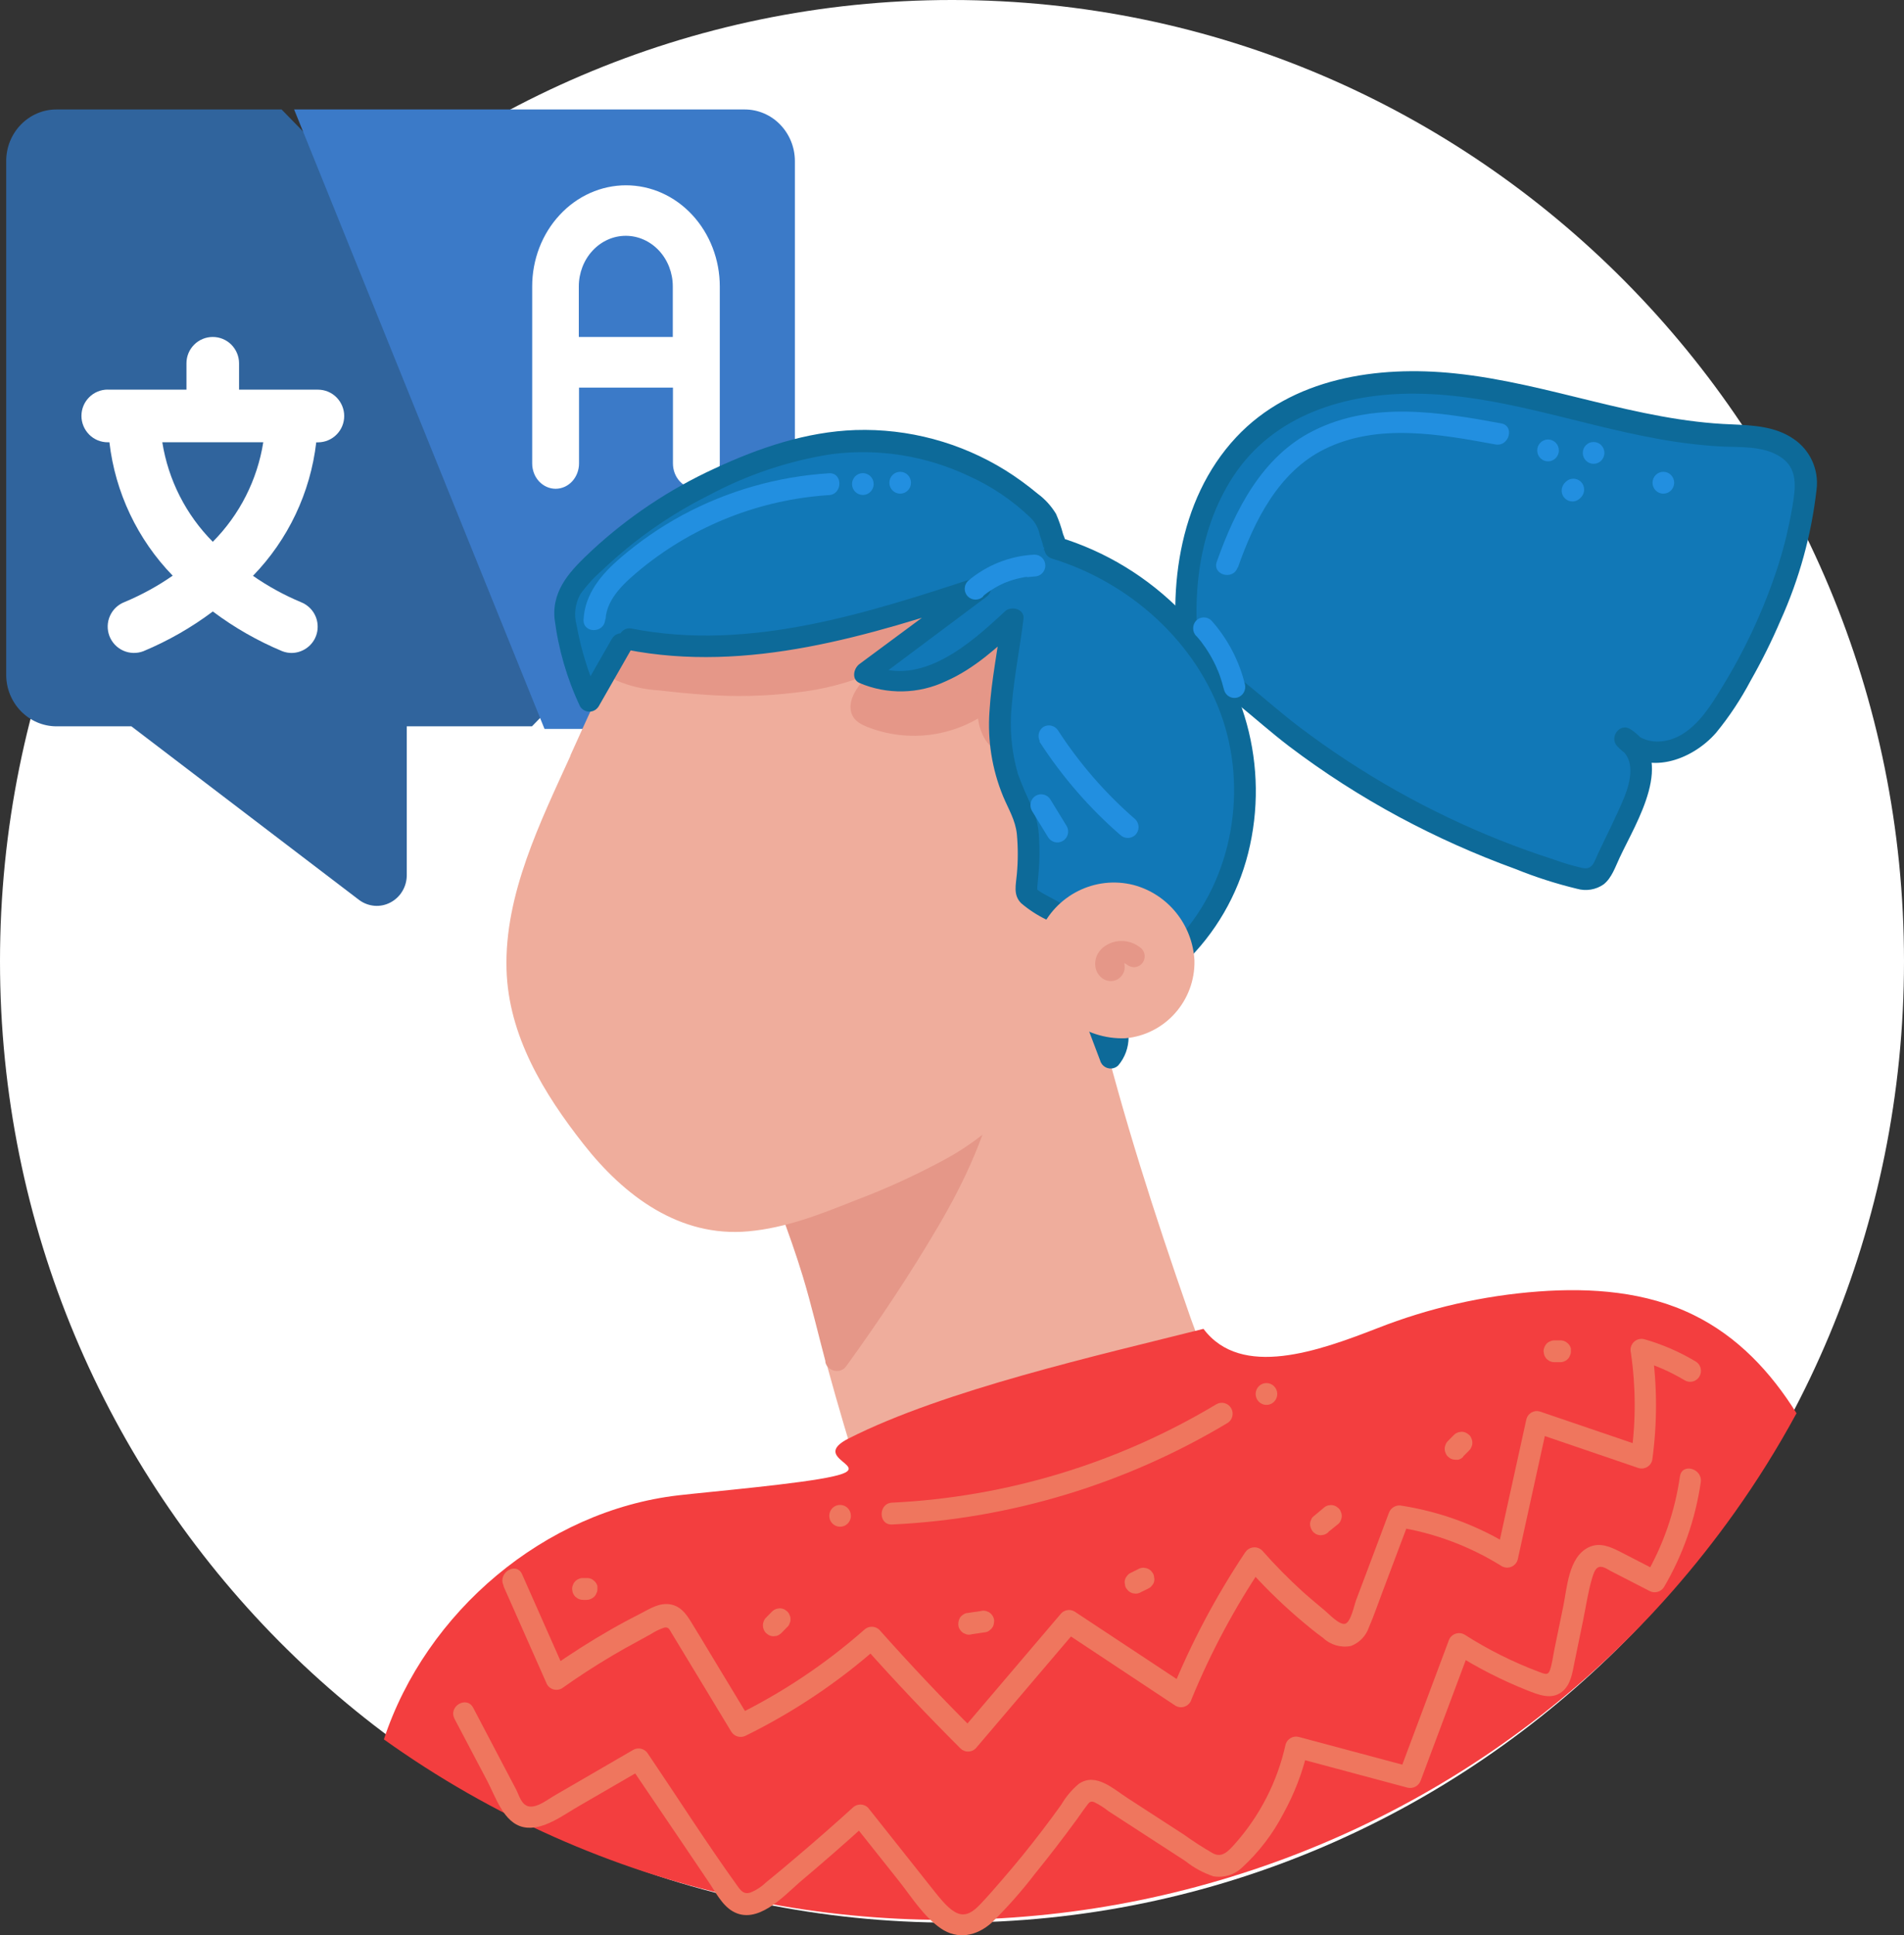
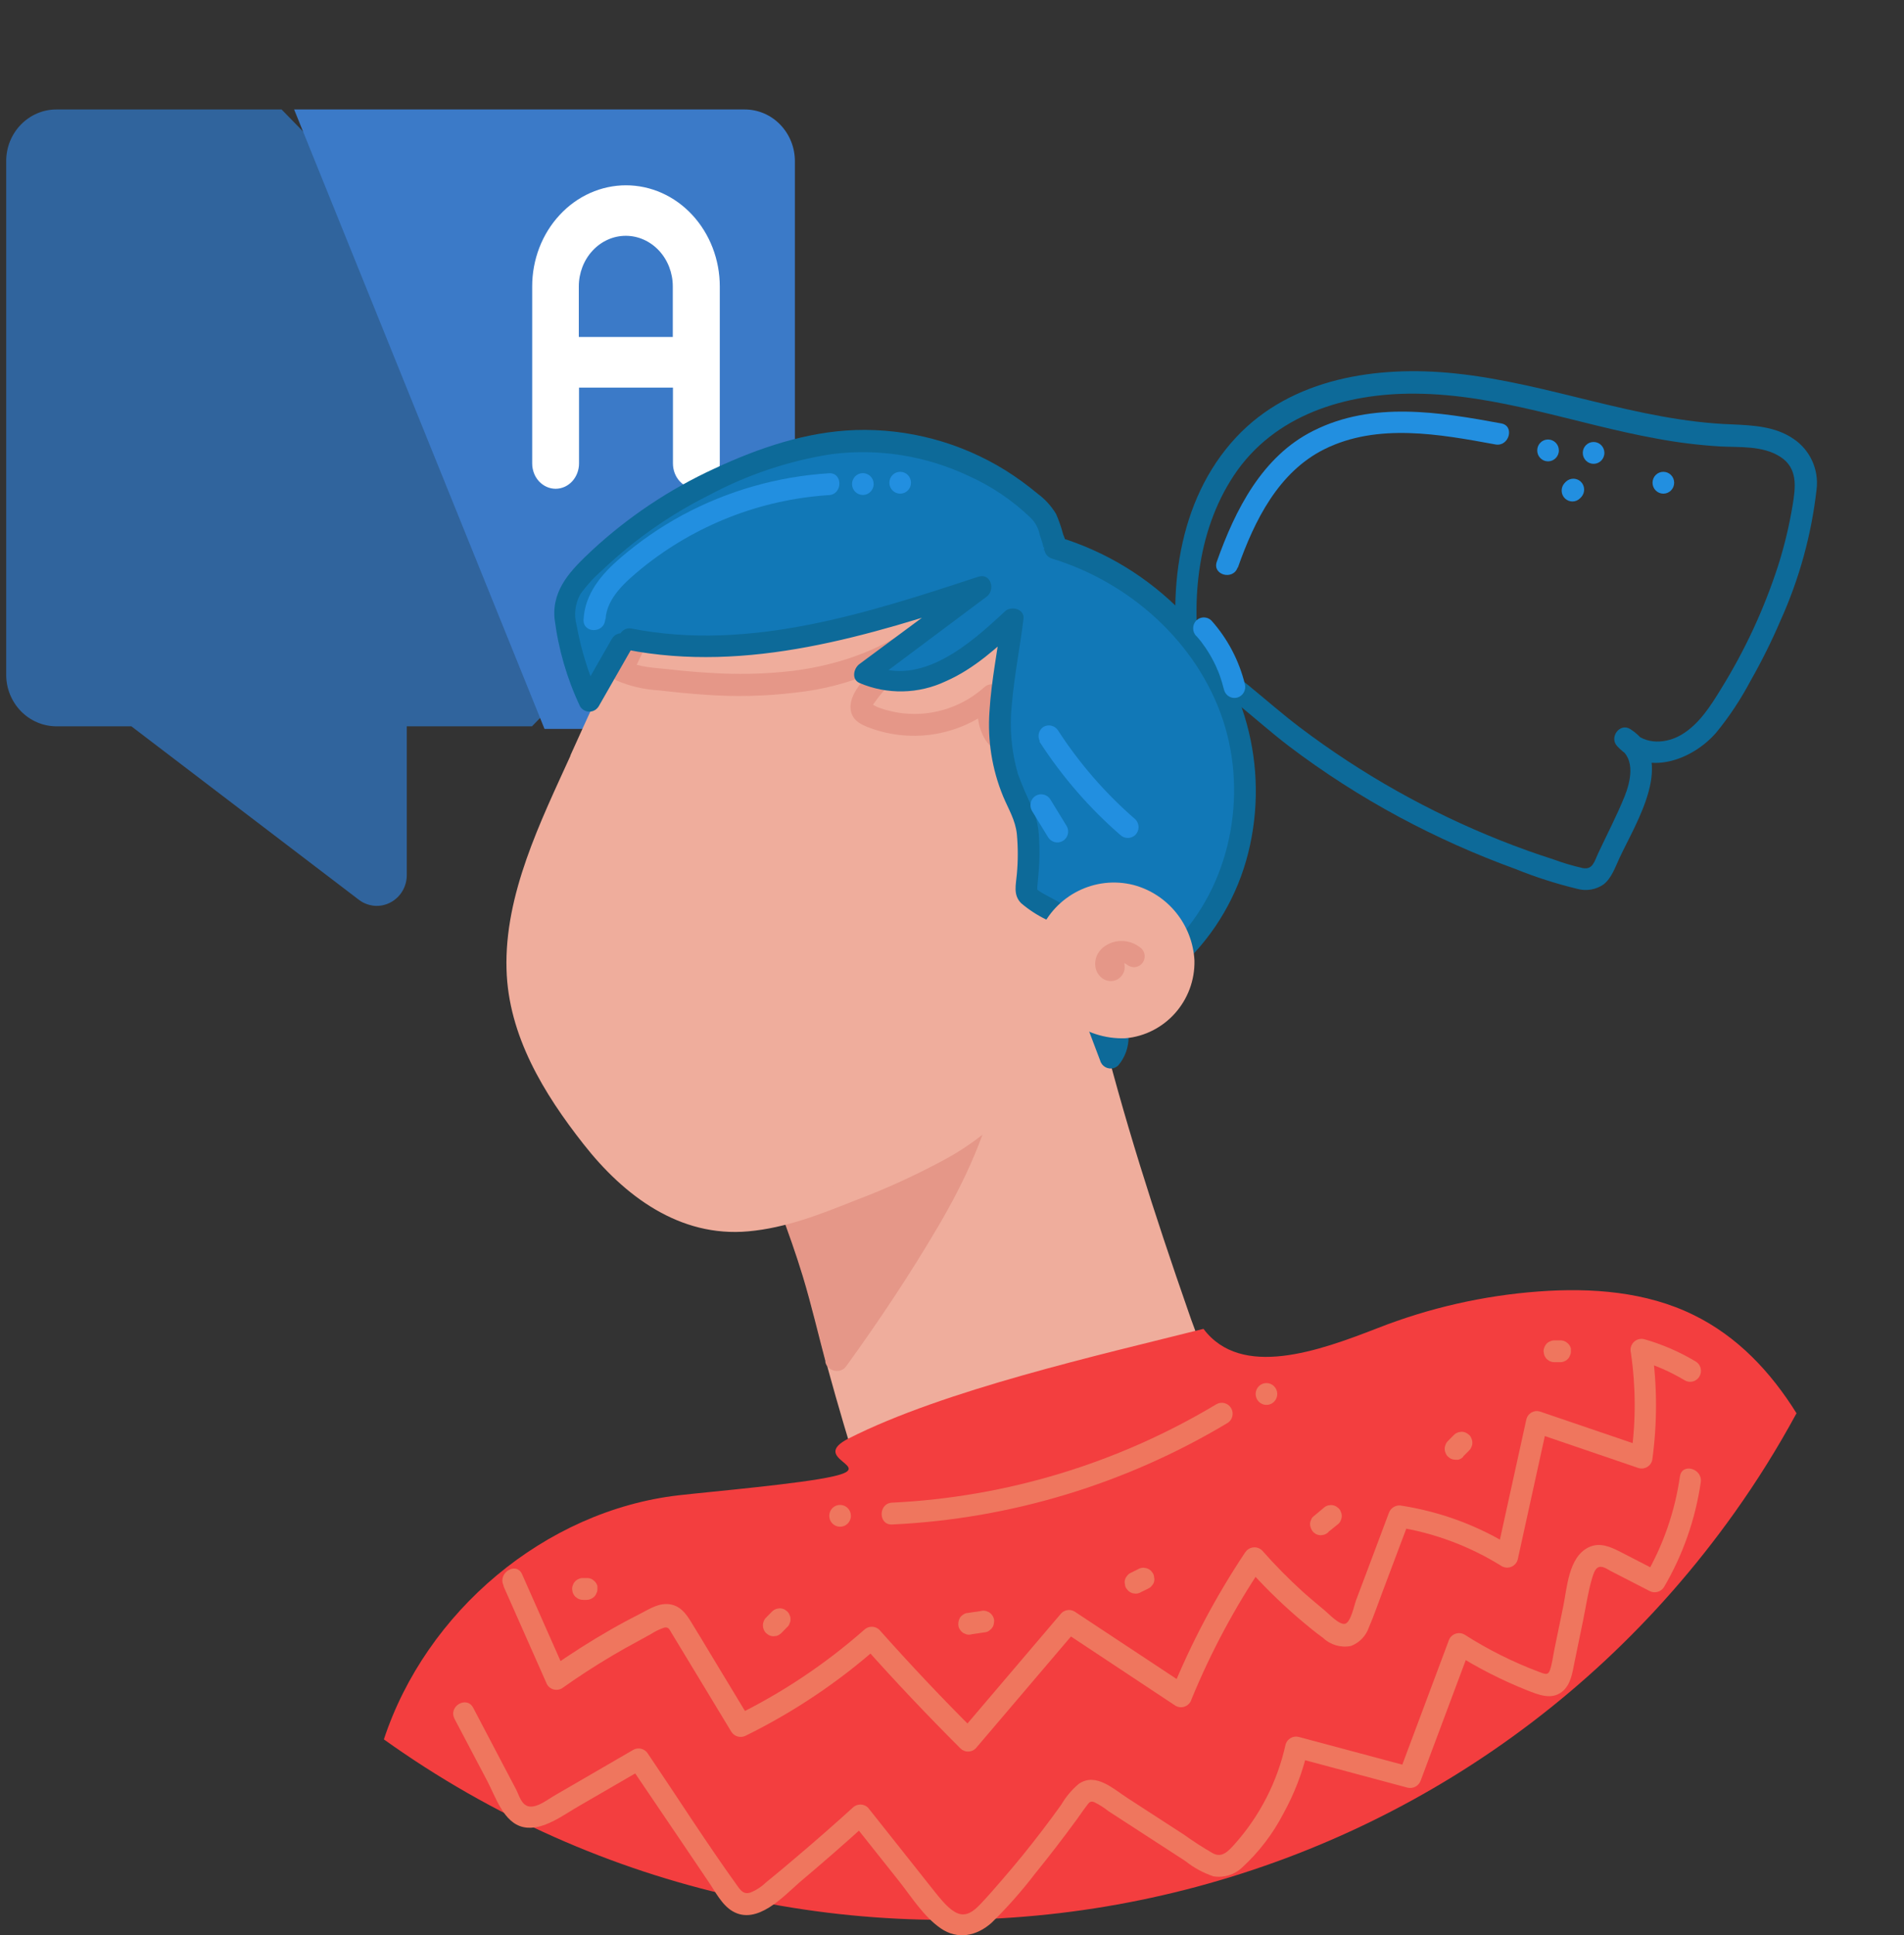
<svg xmlns="http://www.w3.org/2000/svg" width="124" height="126" viewBox="0 0 124 126" fill="none">
  <rect x="0" y="0" width="124" height="126" fill="#333333" stroke="none" />
  <g clip-path="url(#clip0_1767_360)">
-     <path d="M62 125.18C96.242 125.18 124 97.158 124 62.59C124 28.023 96.242 0 62 0C27.758 0 0 28.023 0 62.59C0 97.158 27.758 125.18 62 125.18Z" fill="white" />
    <path d="M0.404 10.472V43.94C0.404 44.826 0.751 45.674 1.361 46.304C1.971 46.93 2.802 47.285 3.666 47.29H8.557L23.394 58.6C23.689 58.818 24.037 58.946 24.398 58.975C24.76 59.003 25.121 58.923 25.44 58.752C25.759 58.581 26.032 58.321 26.215 58.003C26.402 57.686 26.496 57.321 26.492 56.947V47.29H34.645L36.273 45.617L21.601 10.472L18.339 7.127H3.666C2.802 7.127 1.976 7.482 1.361 8.112C0.751 8.738 0.404 9.591 0.404 10.477V10.472Z" fill="#30649D" />
    <path d="M19.155 7.127L35.461 47.456H50.139L51.768 37.993V10.486C51.768 9.595 51.42 8.742 50.81 8.112C50.2 7.482 49.369 7.127 48.505 7.127H19.155Z" fill="#3B7AC8" />
    <path d="M40.761 12.064C42.385 12.064 43.938 12.756 45.084 13.993C46.229 15.229 46.877 16.902 46.877 18.651V30.174C46.877 30.61 46.717 31.027 46.431 31.34C46.145 31.648 45.755 31.823 45.351 31.823C44.948 31.823 44.558 31.648 44.272 31.34C43.985 31.032 43.826 30.61 43.826 30.174V25.237H37.71V30.174C37.71 30.61 37.55 31.027 37.264 31.34C36.977 31.648 36.588 31.823 36.184 31.823C35.781 31.823 35.391 31.648 35.105 31.34C34.818 31.032 34.659 30.61 34.659 30.174V18.651C34.659 16.902 35.302 15.229 36.452 13.993C37.597 12.756 39.155 12.064 40.775 12.064H40.761ZM43.816 21.939V18.646C43.816 17.774 43.492 16.935 42.92 16.319C42.347 15.703 41.568 15.353 40.756 15.353C39.944 15.353 39.169 15.698 38.592 16.319C38.02 16.935 37.696 17.774 37.696 18.646V21.939H43.812H43.816Z" fill="white" />
-     <path d="M7.008 25.37H12.143V23.654C12.143 23.2 12.321 22.764 12.645 22.441C12.964 22.119 13.401 21.939 13.856 21.939C14.311 21.939 14.748 22.119 15.067 22.441C15.386 22.764 15.569 23.2 15.569 23.654V25.37H20.704C21.16 25.37 21.596 25.55 21.915 25.872C22.234 26.194 22.417 26.63 22.417 27.085C22.417 27.54 22.239 27.976 21.915 28.298C21.596 28.62 21.16 28.8 20.704 28.8H20.596C20.216 32.075 18.766 35.131 16.475 37.491C17.456 38.173 18.503 38.746 19.601 39.206C19.972 39.353 20.282 39.623 20.474 39.969C20.667 40.315 20.732 40.722 20.662 41.111C20.592 41.504 20.385 41.855 20.08 42.111C19.775 42.367 19.39 42.509 18.996 42.513C18.789 42.513 18.583 42.475 18.386 42.4C16.776 41.727 15.255 40.86 13.861 39.812C12.467 40.86 10.946 41.727 9.336 42.4C8.913 42.561 8.439 42.547 8.026 42.362C7.613 42.177 7.289 41.831 7.125 41.409C6.966 40.983 6.975 40.514 7.163 40.097C7.35 39.68 7.693 39.358 8.116 39.196C9.214 38.737 10.265 38.163 11.246 37.481C8.956 35.121 7.505 32.065 7.125 28.796H7.017C6.562 28.796 6.125 28.616 5.806 28.293C5.487 27.971 5.304 27.535 5.304 27.08C5.304 26.625 5.482 26.189 5.806 25.867C6.125 25.545 6.562 25.365 7.017 25.365L7.008 25.37ZM13.856 35.278C15.607 33.515 16.757 31.25 17.146 28.796H10.57C10.96 31.25 12.11 33.515 13.861 35.278H13.856Z" fill="white" />
-     <path d="M77.607 43.944C76.551 38.258 77.607 31.748 81.986 28.052C85.999 24.668 91.787 24.446 96.94 25.351C102.094 26.256 107.102 28.127 112.327 28.345C113.35 28.326 114.368 28.435 115.363 28.672C116.373 28.928 117.185 29.677 117.532 30.667C117.64 31.198 117.64 31.748 117.532 32.278C116.908 36.95 115.026 41.386 112.552 45.39C111.806 46.598 110.956 47.816 109.736 48.503C108.515 49.19 106.769 49.171 105.835 48.095C106.577 48.617 106.98 49.507 106.877 50.412C106.76 51.308 106.478 52.175 106.046 52.966L104.483 56.283C104.375 56.582 104.188 56.842 103.944 57.046C103.498 57.245 102.981 57.245 102.535 57.046C95.237 54.928 88.435 51.346 82.54 46.513C80.883 45.153 79.278 43.669 77.377 42.722" fill="#1178B7" />
    <path d="M78.287 43.779C77.504 39.486 77.893 34.671 80.353 30.961C82.977 27 87.642 25.597 92.157 25.63C97.537 25.663 102.634 27.606 107.877 28.554C109.238 28.81 110.613 28.98 111.998 29.066C113.303 29.137 114.791 28.999 115.946 29.743C117.1 30.487 116.945 31.71 116.739 32.937C116.523 34.235 116.218 35.51 115.823 36.766C114.908 39.613 113.646 42.338 112.068 44.878C111.393 45.977 110.66 47.138 109.534 47.82C108.548 48.417 107.187 48.517 106.328 47.617L105.474 48.735C106.535 49.417 106.187 50.9 105.798 51.867C105.286 53.123 104.652 54.34 104.075 55.572C103.836 56.08 103.732 56.643 103.08 56.52C102.432 56.373 101.789 56.184 101.165 55.952C100.005 55.582 98.86 55.17 97.729 54.72C93.063 52.867 88.661 50.389 84.647 47.351C82.352 45.617 80.287 43.499 77.724 42.139C76.917 41.722 76.203 42.949 77.011 43.366C79.573 44.703 81.643 46.821 83.939 48.578C86.21 50.299 88.609 51.839 91.115 53.189C93.552 54.497 96.082 55.629 98.677 56.572C99.987 57.103 101.329 57.534 102.7 57.866C103.296 58.036 103.934 57.932 104.441 57.577C104.971 57.155 105.201 56.435 105.483 55.838C106.558 53.535 109.21 49.427 106.182 47.474C105.492 47.029 104.774 48.015 105.328 48.588C107.206 50.607 110.2 49.507 111.763 47.707C112.627 46.655 113.378 45.513 114.016 44.309C114.735 43.044 115.387 41.736 115.96 40.395C117.18 37.694 117.973 34.818 118.306 31.866C118.466 30.572 117.884 29.298 116.809 28.578C115.626 27.758 114.162 27.692 112.777 27.63C106.619 27.412 100.855 24.943 94.763 24.313C89.736 23.787 84.136 24.588 80.507 28.469C76.659 32.586 75.959 38.756 76.936 44.105C77.1 45.001 78.456 44.622 78.297 43.726L78.287 43.779Z" fill="#0D6A99" />
    <path d="M69.181 59.989C71.059 66.442 71.167 69.996 77.485 87.789C77.555 87.988 76.156 88.206 76.034 88.419C75.809 88.689 75.509 88.888 75.175 88.988C67.567 92.144 64.267 92.85 56.658 96.006C52.27 81.691 54.701 86.68 49.557 73.612" fill="#EFAD9C" />
    <path d="M68.482 60.178C69.656 64.168 70.505 68.234 71.65 72.252C72.669 75.82 73.814 79.359 75.006 82.861C75.415 84.065 75.832 85.264 76.25 86.458L76.555 87.32C76.598 87.472 76.649 87.614 76.71 87.756L77.043 87.282L76.987 87.315C76.677 87.358 76.377 87.453 76.095 87.59C75.804 87.732 75.537 87.922 75.302 88.145C74.706 88.481 74.077 88.751 73.425 88.945C72.326 89.386 71.233 89.817 70.139 90.234C65.586 91.94 60.981 93.471 56.485 95.328L57.353 95.826C56.325 92.466 55.349 89.097 54.48 85.69C53.974 83.709 53.396 81.762 52.702 79.838C51.922 77.687 51.087 75.573 50.247 73.432C49.918 72.593 48.557 72.958 48.89 73.811C50.092 76.862 51.34 79.919 52.303 83.055C52.917 85.069 53.377 87.126 53.931 89.159C54.579 91.528 55.279 93.864 55.997 96.205C56.109 96.57 56.494 96.783 56.86 96.678C60.972 94.977 65.196 93.532 69.421 91.997C70.472 91.613 71.519 91.22 72.561 90.808C73.152 90.575 73.739 90.334 74.321 90.102C74.941 89.898 75.541 89.632 76.114 89.315C76.236 89.239 76.349 89.149 76.447 89.045C76.504 88.983 76.668 88.855 76.475 88.964C76.565 88.922 76.654 88.893 76.748 88.87C77.109 88.789 77.457 88.666 77.785 88.5C78.161 88.263 78.297 87.78 78.095 87.382C77.898 86.728 77.626 86.093 77.414 85.448C75.199 79.099 73.138 72.697 71.524 66.163C70.993 64.035 70.486 61.898 69.871 59.799C69.613 58.923 68.252 59.297 68.51 60.178H68.482Z" fill="#EFAD9C" />
    <path d="M54.499 88.595C55.476 87.254 56.377 85.87 57.316 84.487C60.277 80.023 63.31 75.403 64.314 70.129L51.303 72.944C50.848 73.455 50.378 73.948 49.895 74.427C53.462 83.581 53.04 83.198 54.499 88.595Z" fill="#E59788" />
    <path d="M55.109 88.955C57.226 86.026 59.259 82.984 61.089 79.867C62.84 76.895 64.319 73.707 64.985 70.319C65.084 69.935 64.854 69.541 64.469 69.442C64.356 69.413 64.234 69.413 64.122 69.442L52.054 72.053C51.768 72.114 51.467 72.157 51.185 72.238C51.068 72.266 50.956 72.313 50.852 72.385C50.322 72.863 49.824 73.38 49.36 73.924C49.177 74.105 49.111 74.37 49.177 74.616C50.275 77.417 51.406 80.222 52.284 83.103C52.856 84.998 53.293 86.894 53.8 88.789C53.936 89.159 54.344 89.348 54.711 89.211C55.034 89.088 55.222 88.751 55.161 88.41C54.65 86.514 54.222 84.619 53.645 82.724C52.767 79.843 51.631 77.038 50.538 74.237L50.355 74.929C50.575 74.716 50.796 74.498 51.007 74.275C51.129 74.147 51.523 73.844 51.57 73.678C51.617 73.512 51.519 73.607 51.486 73.626C51.514 73.626 51.542 73.626 51.57 73.626C51.805 73.569 52.04 73.526 52.275 73.474L55.25 72.83L62.671 71.224L64.478 70.83L63.61 69.958C62.953 73.323 61.488 76.417 59.752 79.345C57.94 82.397 55.95 85.382 53.875 88.254C53.359 88.974 54.579 89.685 55.109 88.955Z" fill="#E59788" />
    <path d="M37.827 49.536C39.507 45.835 41.188 42.134 42.967 38.481L43.089 38.22C44.426 35.917 43.957 34.259 45.487 33.889C47.017 33.52 48.609 33.922 50.134 34.316C54.358 35.41 58.583 36.505 62.723 37.936C67.417 39.561 72.519 42.258 73.664 47.129C74.415 50.308 73.246 53.592 72.101 56.643L68.722 65.613C68.196 67.182 67.501 68.689 66.651 70.105C64.117 73.996 59.554 75.915 55.264 77.621C52.448 78.743 49.435 79.89 46.431 79.426C42.807 78.867 40.094 76.109 37.982 73.266C35.166 69.418 33.105 65.599 33.884 60.657C34.518 56.771 36.208 53.104 37.827 49.536Z" fill="#EFAD9C" />
    <path d="M38.442 49.896C39.456 47.659 40.47 45.428 41.507 43.2C42.023 42.092 42.549 40.978 43.079 39.883C43.488 39.035 43.953 38.201 44.309 37.325C44.591 36.619 44.718 35.842 45.032 35.154C45.346 34.467 46.224 34.453 46.91 34.467C48.12 34.553 49.322 34.785 50.481 35.15C51.65 35.453 52.828 35.756 53.978 36.069C58.118 37.173 62.427 38.249 66.267 40.187C69.336 41.727 72.369 44.063 73.044 47.645C73.514 49.953 72.866 52.331 72.106 54.502C71.326 56.785 70.43 59.027 69.581 61.278C68.731 63.528 67.975 65.879 66.947 68.063C66.088 69.892 64.816 71.489 63.234 72.73C61.714 73.872 60.062 74.825 58.32 75.573C56.443 76.441 54.457 77.237 52.481 77.909C50.364 78.63 48.083 79.141 45.863 78.606C43.999 78.094 42.305 77.09 40.953 75.692C39.554 74.28 38.315 72.721 37.255 71.034C36.166 69.442 35.339 67.684 34.814 65.822C33.673 61.495 35.283 57.037 36.977 53.085C37.447 52.014 37.916 50.948 38.386 49.886C38.757 49.057 37.545 48.337 37.17 49.166C35.203 53.492 32.847 58.231 32.988 63.111C33.105 67.428 35.419 71.205 37.996 74.484C40.643 77.862 44.258 80.577 48.735 80.17C51.176 79.952 53.471 79.047 55.734 78.142C57.696 77.403 59.606 76.531 61.451 75.535C63.234 74.583 64.84 73.318 66.187 71.797C67.712 70.001 68.567 67.85 69.388 65.665L72.232 58.117C73.115 55.776 74.082 53.421 74.429 50.919C74.772 48.763 74.415 46.555 73.415 44.622C72.491 43.006 71.219 41.623 69.693 40.575C66.196 38.045 61.878 36.808 57.794 35.624C55.297 34.903 52.786 34.249 50.284 33.6C49.064 33.226 47.801 33.027 46.529 33.008C45.666 33.036 44.699 33.169 44.098 33.866C43.629 34.439 43.446 35.235 43.23 35.941C42.92 36.822 42.54 37.685 42.103 38.509C40.962 40.855 39.869 43.219 38.785 45.589C38.24 46.773 37.7 47.958 37.165 49.147C36.846 50 38.057 50.725 38.442 49.896Z" fill="#EFAD9C" />
-     <path d="M54.063 35.344C53.03 35.486 52.007 35.671 50.984 35.861C48.487 36.334 45.985 36.808 43.511 37.396C43.385 37.68 43.244 37.955 43.089 38.22L42.967 38.481C42.122 40.215 41.3 41.959 40.488 43.693C41.042 43.959 41.634 44.12 42.244 44.167C45.464 44.584 48.735 44.821 51.946 44.38C55.156 43.94 58.343 42.769 60.798 40.627L57.175 44.323C56.696 44.74 56.33 45.276 56.123 45.878C56.072 46.025 56.086 46.19 56.156 46.328C56.231 46.427 56.335 46.508 56.452 46.55C59.184 47.778 62.375 47.276 64.605 45.262C64.248 46.062 64.286 46.982 64.699 47.749C64.793 47.958 64.962 48.128 65.168 48.223C65.638 48.365 66.032 47.868 66.252 47.432C67.088 45.778 67.647 43.996 67.9 42.158C67.999 41.528 67.999 40.893 67.9 40.263C66.243 39.315 64.502 38.533 62.695 37.931C59.874 36.946 56.973 36.121 54.063 35.344Z" fill="#E59788" />
    <path d="M53.875 34.657C50.716 35.098 47.562 35.752 44.45 36.448C44.07 36.505 43.69 36.595 43.324 36.709C42.99 36.841 42.901 37.05 42.751 37.358C42.502 37.832 42.249 38.348 42.005 38.85C41.286 40.343 40.578 41.845 39.883 43.352C39.709 43.688 39.817 44.101 40.136 44.3C41.019 44.679 41.962 44.897 42.92 44.949C43.896 45.063 44.872 45.162 45.853 45.228C47.848 45.38 49.852 45.333 51.838 45.091C55.307 44.717 58.592 43.338 61.296 41.115L60.301 40.111C58.968 41.476 57.541 42.788 56.283 44.229C55.814 44.755 55.279 45.513 55.41 46.266C55.541 47.02 56.283 47.266 56.912 47.484C59.752 48.427 62.878 47.768 65.103 45.75L63.924 45.058C63.587 45.897 63.587 46.835 63.924 47.673C64.23 48.451 64.863 49.147 65.769 48.872C66.675 48.597 67.027 47.565 67.356 46.806C67.745 45.901 68.06 44.968 68.294 44.011C68.562 43.02 68.703 42.002 68.717 40.978C68.717 40.552 68.717 39.983 68.369 39.684C67.942 39.377 67.478 39.121 66.989 38.917C65.154 38.031 63.258 37.287 61.315 36.685C58.968 35.932 56.621 35.264 54.274 34.633C53.898 34.529 53.509 34.752 53.406 35.131C53.302 35.51 53.523 35.903 53.903 36.007C56.302 36.647 58.696 37.32 61.061 38.092C63.333 38.779 65.525 39.708 67.604 40.855L67.281 40.433C67.534 42.068 66.947 43.949 66.389 45.47C66.238 45.878 66.07 46.28 65.882 46.674C65.83 46.778 65.516 47.517 65.412 47.517C65.239 47.517 65.098 46.726 65.088 46.569C65.06 46.176 65.135 45.778 65.3 45.418C65.591 44.707 64.591 44.3 64.122 44.726C62.216 46.441 59.526 46.949 57.137 46.034C57.062 46.005 56.818 45.854 56.766 45.873C56.715 45.892 56.687 45.84 56.766 45.939C56.846 46.039 56.86 46.062 56.874 45.854C57.24 45.328 57.654 44.83 58.104 44.376L61.315 41.096C61.962 40.438 61.005 39.509 60.32 40.092C57.893 42.177 54.762 43.286 51.631 43.679C49.834 43.888 48.017 43.93 46.21 43.807C45.304 43.755 44.403 43.674 43.502 43.57C42.633 43.475 41.657 43.452 40.864 43.053L41.117 44.025C42.098 41.911 43.169 39.831 44.136 37.709L43.718 38.035C47.196 37.221 50.73 36.481 54.265 35.989C55.142 35.903 54.762 34.534 53.875 34.657Z" fill="#E59788" />
    <path d="M40.972 41.613C48.642 43.158 56.461 40.665 63.91 38.239L56.325 43.859C57.968 44.646 59.953 44.376 61.596 43.58C63.239 42.783 64.6 41.518 65.933 40.263C65.328 45.233 64.164 48.351 66.539 52.753C67.177 53.928 66.975 56.582 66.802 57.909C66.713 58.624 69.097 59.264 69.181 59.979C70.12 60.628 70.561 60.927 70.951 59.847C71.42 60.742 71.946 61.837 71.467 62.742C71.289 63.078 70.998 63.344 70.843 63.69C70.594 64.277 70.843 64.95 71.045 65.552L72.293 68.869C72.861 68.347 72.716 67.447 72.824 66.67C73.082 64.869 74.823 63.751 76.199 62.571C80.498 58.88 82.099 52.455 80.423 47.01C78.747 41.566 74.105 37.268 68.689 35.638C68.524 34.984 68.313 34.344 68.06 33.719C67.604 33.122 67.055 32.6 66.436 32.179C65.168 31.189 63.765 30.392 62.268 29.81C58.954 28.521 55.321 28.322 51.885 29.241C46.788 30.596 41.394 33.6 37.804 37.519C36.809 38.396 36.452 39.798 36.898 41.054C37.208 42.618 37.691 44.143 38.334 45.598L40.441 41.921" fill="#1178B7" />
    <path d="M40.789 42.295C48.726 43.854 56.616 41.386 64.103 38.922L63.558 37.618L55.968 43.238C55.593 43.518 55.438 44.224 55.968 44.465C57.776 45.238 59.827 45.195 61.601 44.352C63.455 43.541 64.971 42.139 66.436 40.77L65.234 40.267C64.985 42.281 64.563 44.281 64.441 46.309C64.305 48.195 64.605 50.085 65.323 51.834C65.671 52.672 66.126 53.379 66.224 54.303C66.304 55.17 66.304 56.042 66.224 56.909C66.168 57.605 65.966 58.259 66.501 58.804C66.999 59.226 67.548 59.586 68.135 59.87C68.468 60.079 68.445 60.084 68.604 60.344C68.904 60.7 69.289 60.969 69.726 61.126C70.707 61.571 71.326 60.922 71.664 60.041L70.378 60.211C70.693 60.794 71.176 61.609 70.927 62.301C70.758 62.604 70.566 62.898 70.355 63.173C70.167 63.5 70.069 63.874 70.064 64.253C70.12 65.007 70.317 65.736 70.651 66.414L71.65 69.053C71.758 69.432 72.153 69.65 72.528 69.541C72.641 69.508 72.739 69.451 72.824 69.371C73.265 68.854 73.504 68.196 73.5 67.518C73.49 66.807 73.697 66.106 74.086 65.514C74.88 64.391 76.119 63.651 77.114 62.727C79.151 60.78 80.597 58.292 81.287 55.549C82.7 49.929 81.071 43.973 77.006 39.879C74.767 37.581 71.993 35.889 68.933 34.965L69.425 35.842C69.454 35.486 69.393 35.126 69.242 34.804C69.12 34.34 68.966 33.889 68.773 33.453C68.463 32.946 68.064 32.501 67.585 32.15C66.919 31.596 66.22 31.084 65.487 30.625C62.554 28.805 59.156 27.89 55.71 27.999C52.514 28.108 49.416 29.16 46.534 30.506C43.614 31.847 40.92 33.643 38.555 35.832C37.25 37.059 35.945 38.325 36.114 40.267C36.363 42.253 36.921 44.181 37.775 45.987C37.977 46.328 38.414 46.437 38.747 46.233C38.846 46.171 38.93 46.086 38.991 45.987L41.094 42.309C41.286 41.964 41.169 41.523 40.822 41.324C40.474 41.125 40.042 41.248 39.845 41.599L37.743 45.276H38.958C38.31 43.812 37.836 42.276 37.55 40.699C37.367 40.021 37.456 39.301 37.794 38.689C38.212 38.106 38.7 37.576 39.24 37.107C41.291 35.154 43.614 33.525 46.14 32.259C48.656 30.909 51.378 29.994 54.194 29.563C57.231 29.184 60.31 29.677 63.08 30.985C64.567 31.653 65.929 32.572 67.107 33.7C67.421 34.003 67.632 34.396 67.717 34.823C67.792 35.041 67.858 35.259 67.924 35.477C67.924 35.543 67.961 35.619 67.984 35.685C68.074 35.922 67.914 35.922 68.027 35.5C67.933 35.88 68.149 36.263 68.52 36.372C73.551 37.903 77.968 41.807 79.653 46.901C81.277 51.834 80.123 57.691 76.447 61.401C75.396 62.467 74.1 63.254 73.138 64.424C72.664 64.978 72.336 65.637 72.171 66.348C72.049 66.959 72.237 67.926 71.791 68.399L72.969 68.717L71.969 66.049C71.702 65.343 71.176 64.457 71.636 63.746C72.096 63.035 72.42 62.538 72.345 61.685C72.232 60.913 71.965 60.169 71.556 59.505C71.345 59.169 70.909 59.065 70.571 59.278C70.425 59.368 70.317 59.51 70.27 59.676C70.27 59.676 70.134 59.965 70.125 59.956L70.322 59.88C70.083 59.7 69.825 59.543 69.557 59.406L69.881 59.832C69.656 58.799 68.285 58.496 67.572 57.937C67.572 57.937 67.463 57.823 67.506 57.894C67.581 58.036 67.543 57.823 67.557 57.733C67.59 57.416 67.618 57.103 67.642 56.785C67.708 56.046 67.717 55.307 67.67 54.568C67.647 53.909 67.51 53.26 67.266 52.649C66.896 51.905 66.562 51.137 66.281 50.351C65.872 48.915 65.736 47.408 65.891 45.92C66.051 44.025 66.426 42.172 66.656 40.3C66.741 39.647 65.858 39.424 65.455 39.798C63.216 41.888 60 44.773 56.701 43.272V44.499L64.253 38.85C64.849 38.41 64.53 37.282 63.709 37.552C56.499 39.921 48.801 42.428 41.145 40.926C40.263 40.751 39.883 42.12 40.77 42.295H40.784H40.789Z" fill="#0D6A99" />
    <path d="M68.421 60.865C69.102 58.994 71.425 57.837 73.458 58.264C75.481 58.7 76.969 60.444 77.095 62.529C77.138 63.756 76.654 64.94 75.767 65.779C74.833 66.646 73.556 67.04 72.303 66.845C71.608 66.713 70.951 66.442 70.36 66.049C69.684 65.613 69.064 65.087 68.529 64.481L68.421 60.865Z" fill="#EFAD9C" />
    <path d="M69.102 61.055C69.599 59.974 70.585 59.197 71.744 58.979C72.984 58.7 74.274 59.069 75.185 59.96C76.124 60.823 76.555 62.112 76.325 63.372C76.039 64.793 74.922 65.888 73.509 66.144C71.763 66.466 70.116 65.196 69.008 63.964L69.214 64.467L69.116 60.865C69.116 59.956 67.708 59.951 67.708 60.865L67.802 64.239C67.787 64.552 67.9 64.855 68.116 65.083C68.567 65.571 69.064 66.011 69.609 66.39C70.66 67.22 71.965 67.651 73.298 67.599C75.879 67.367 77.846 65.154 77.79 62.533C77.663 60.202 76.063 58.217 73.824 57.62C71.322 56.985 68.731 58.283 67.722 60.681C67.623 61.06 67.844 61.448 68.215 61.552C68.595 61.661 68.994 61.439 69.102 61.055Z" fill="#EFAD9C" />
    <path d="M72.312 62.538C72.415 62.614 72.495 62.713 72.547 62.832C72.594 62.955 72.547 63.097 72.434 63.168C72.293 63.211 72.143 63.145 72.082 63.007C71.998 62.827 72.012 62.618 72.12 62.453C72.228 62.292 72.383 62.164 72.561 62.093C72.993 61.913 73.49 61.984 73.852 62.282" fill="#E59788" />
    <path d="M71.815 63.04C71.871 63.088 71.923 63.135 71.969 63.192L71.857 63.05C71.885 63.088 71.909 63.126 71.927 63.168L71.857 62.998C71.862 63.026 71.862 63.059 71.857 63.088V62.898V62.969V62.78C71.857 62.808 71.857 62.841 71.857 62.87L71.927 62.699C71.927 62.699 71.904 62.737 71.89 62.756L72.002 62.609L71.969 62.642L72.115 62.529H72.078L72.246 62.458H72.181H72.364H72.322H72.509H72.439L72.608 62.529C72.58 62.519 72.552 62.5 72.528 62.481L72.669 62.595L72.603 62.524L72.711 62.666C72.692 62.638 72.678 62.609 72.664 62.576L72.735 62.746L72.707 62.638L72.735 62.827C72.725 62.77 72.725 62.718 72.735 62.661L72.707 62.851C72.716 62.794 72.735 62.742 72.753 62.69L72.683 62.86C72.707 62.808 72.735 62.761 72.767 62.718L72.659 62.86C72.702 62.813 72.744 62.766 72.796 62.727L72.65 62.837C72.73 62.775 72.819 62.723 72.913 62.685L72.744 62.756C72.843 62.718 72.946 62.69 73.049 62.671L72.861 62.699C72.983 62.685 73.11 62.685 73.232 62.699L73.044 62.675C73.148 62.69 73.251 62.718 73.35 62.756L73.18 62.685C73.279 62.727 73.368 62.78 73.453 62.846L73.312 62.732L73.35 62.766C73.486 62.893 73.659 62.969 73.847 62.974C74.035 62.974 74.213 62.898 74.345 62.766C74.617 62.486 74.617 62.041 74.345 61.761C74.157 61.595 73.941 61.467 73.711 61.382C73.528 61.316 73.335 61.278 73.143 61.268C72.744 61.244 72.345 61.349 72.007 61.567C71.791 61.699 71.613 61.889 71.486 62.111C71.355 62.363 71.298 62.647 71.336 62.927C71.378 63.254 71.561 63.547 71.838 63.727C72.129 63.917 72.505 63.926 72.805 63.751C72.998 63.628 73.143 63.443 73.213 63.225C73.256 63.05 73.256 62.87 73.213 62.694C73.148 62.424 72.998 62.187 72.782 62.012C72.645 61.884 72.467 61.813 72.284 61.808C71.899 61.808 71.585 62.121 71.58 62.51C71.58 62.51 71.58 62.514 71.58 62.519C71.58 62.709 71.655 62.889 71.787 63.021L71.815 63.04Z" fill="#E59788" />
    <path d="M39.437 40.329C39.512 38.907 40.784 37.841 41.784 37.012C45.267 34.188 49.529 32.52 53.988 32.236C54.889 32.184 54.894 30.757 53.988 30.814C50.65 31.023 47.393 31.951 44.441 33.539C43.004 34.321 41.653 35.249 40.409 36.32C39.184 37.372 38.09 38.651 38.005 40.338C37.954 41.253 39.362 41.253 39.413 40.338L39.437 40.329Z" fill="#228FE0" />
    <path d="M56.194 32.226C56.583 32.226 56.898 31.909 56.898 31.515C56.898 31.122 56.583 30.805 56.194 30.805C55.804 30.805 55.49 31.122 55.49 31.515C55.49 31.909 55.804 32.226 56.194 32.226Z" fill="#228FE0" />
    <path d="M58.625 32.141C59.015 32.141 59.329 31.823 59.329 31.43C59.329 31.037 59.015 30.719 58.625 30.719C58.236 30.719 57.921 31.037 57.921 31.43C57.921 31.823 58.236 32.141 58.625 32.141Z" fill="#228FE0" />
-     <path d="M64.028 38.808C64.028 38.808 64.248 38.628 64.136 38.713L64.342 38.561C64.488 38.462 64.628 38.367 64.779 38.282C64.929 38.197 65.041 38.13 65.178 38.064L65.412 37.955C65.492 37.922 65.487 37.922 65.412 37.955L65.534 37.907C65.839 37.789 66.154 37.694 66.473 37.628L66.727 37.576C66.755 37.576 67.022 37.533 66.858 37.576C67.032 37.576 67.201 37.543 67.374 37.533C67.764 37.533 68.078 37.216 68.078 36.822C68.078 36.429 67.764 36.112 67.374 36.112C65.778 36.187 64.253 36.794 63.032 37.832C62.76 38.111 62.76 38.557 63.032 38.836C63.314 39.106 63.751 39.106 64.032 38.836V38.808H64.028Z" fill="#228FE0" />
    <path d="M67.698 48.289C69.158 50.55 70.923 52.592 72.951 54.355C73.228 54.625 73.669 54.625 73.946 54.355C74.218 54.075 74.218 53.63 73.946 53.35C72.007 51.673 70.313 49.725 68.914 47.569C68.717 47.247 68.308 47.138 67.975 47.313C67.651 47.512 67.543 47.929 67.722 48.261L67.698 48.289Z" fill="#228FE0" />
    <path d="M67.201 52.782L68.252 54.502C68.346 54.658 68.496 54.772 68.67 54.824C69.045 54.928 69.435 54.71 69.538 54.331C69.59 54.146 69.566 53.947 69.468 53.781L68.416 52.066C68.323 51.905 68.172 51.791 67.994 51.739C67.811 51.687 67.618 51.715 67.454 51.81C67.121 52.009 67.013 52.44 67.201 52.782Z" fill="#228FE0" />
    <path d="M77.916 41.409C78.029 41.537 78.142 41.67 78.245 41.803C78.297 41.869 78.283 41.845 78.245 41.803L78.339 41.935C78.391 42.002 78.438 42.073 78.489 42.144C78.686 42.433 78.869 42.736 79.029 43.049C79.109 43.2 79.184 43.357 79.254 43.523C79.254 43.565 79.287 43.603 79.306 43.641C79.339 43.717 79.325 43.679 79.306 43.641L79.4 43.878C79.526 44.219 79.63 44.57 79.719 44.92C79.822 45.3 80.207 45.522 80.583 45.418C80.953 45.309 81.169 44.925 81.075 44.546C80.695 43.006 79.949 41.584 78.897 40.405C78.621 40.13 78.179 40.13 77.903 40.405C77.64 40.684 77.64 41.13 77.903 41.409H77.916Z" fill="#228FE0" />
    <path d="M80.62 36.946C81.7 33.889 83.258 30.738 86.253 29.246C89.721 27.526 93.763 28.27 97.396 28.938C98.283 29.099 98.663 27.729 97.771 27.568C93.734 26.824 89.388 26.109 85.544 28.042C82.197 29.705 80.442 33.202 79.245 36.571C78.94 37.434 80.301 37.808 80.601 36.95H80.62V36.946Z" fill="#228FE0" />
    <path d="M100.817 30.037C101.207 30.037 101.522 29.72 101.522 29.326C101.522 28.933 101.207 28.615 100.817 28.615C100.428 28.615 100.113 28.933 100.113 29.326C100.113 29.72 100.428 30.037 100.817 30.037Z" fill="#228FE0" />
    <path d="M103.784 30.198C104.173 30.198 104.488 29.881 104.488 29.487C104.488 29.094 104.173 28.777 103.784 28.777C103.394 28.777 103.08 29.094 103.08 29.487C103.08 29.881 103.394 30.198 103.784 30.198Z" fill="#228FE0" />
    <path d="M102.887 32.458L102.981 32.364C103.244 32.075 103.23 31.624 102.948 31.359C102.676 31.103 102.258 31.103 101.986 31.359L101.892 31.454C101.63 31.743 101.644 32.193 101.925 32.458C102.197 32.714 102.615 32.714 102.887 32.458L102.981 32.364C103.244 32.075 103.23 31.624 102.948 31.359C102.676 31.103 102.258 31.103 101.986 31.359L101.892 31.454C101.63 31.743 101.644 32.193 101.925 32.458C102.197 32.714 102.615 32.714 102.887 32.458Z" fill="#228FE0" />
    <path d="M108.327 32.141C108.717 32.141 109.032 31.823 109.032 31.43C109.032 31.037 108.717 30.719 108.327 30.719C107.938 30.719 107.623 31.037 107.623 31.43C107.623 31.823 107.938 32.141 108.327 32.141Z" fill="#228FE0" />
    <path d="M110.295 85.615C107.203 84.094 103.638 83.831 100.206 84.085C96.608 84.352 93.067 85.156 89.707 86.476C85.889 87.958 80.836 89.79 78.378 86.519C71.597 88.226 61.508 90.493 55.271 93.654C52.636 94.989 57.151 95.476 54.268 96.122C52.221 96.6 46.28 97.117 44.194 97.356C35.475 98.365 27.739 104.941 25 113.248C53.352 133.516 92.728 126.911 112.953 98.499C114.433 96.423 115.783 94.257 117 92.014C115.311 89.307 113.149 87.011 110.295 85.615Z" fill="#F33E3F" />
    <path d="M58.118 99.256C65.816 98.891 73.303 96.622 79.93 92.656C80.268 92.457 80.376 92.021 80.179 91.684C79.982 91.343 79.55 91.234 79.217 91.428C72.8 95.276 65.549 97.475 58.095 97.835C57.194 97.877 57.189 99.299 58.095 99.256H58.118Z" fill="#EF765E" />
    <path d="M82.479 91.471C82.869 91.471 83.183 91.153 83.183 90.76C83.183 90.367 82.869 90.049 82.479 90.049C82.089 90.049 81.775 90.367 81.775 90.76C81.775 91.153 82.089 91.471 82.479 91.471Z" fill="#EF765E" />
    <path d="M54.711 99.403C55.1 99.403 55.415 99.086 55.415 98.692C55.415 98.299 55.1 97.982 54.711 97.982C54.321 97.982 54.007 98.299 54.007 98.692C54.007 99.086 54.321 99.403 54.711 99.403Z" fill="#EF765E" />
    <path d="M32.809 103.312L35.626 109.671C35.823 110.008 36.255 110.121 36.593 109.927C37.649 109.179 38.733 108.472 39.845 107.814C40.399 107.487 40.962 107.169 41.53 106.866L42.389 106.392C42.662 106.217 42.953 106.075 43.258 105.971C43.539 105.918 43.591 106.075 43.727 106.307C43.863 106.539 44.093 106.909 44.276 107.212L45.375 109.027L47.628 112.751C47.83 113.069 48.233 113.178 48.566 113.007C51.693 111.467 54.603 109.52 57.217 107.203H56.278C58.301 109.472 60.39 111.68 62.549 113.836C62.826 114.111 63.267 114.111 63.544 113.836L70.115 106.117L69.261 106.226L76.565 111.064C76.907 111.259 77.344 111.135 77.536 110.785C77.564 110.737 77.583 110.69 77.597 110.638C78.86 107.563 80.432 104.63 82.291 101.881L81.183 102.023C82.207 103.18 83.305 104.265 84.469 105.274C85.023 105.748 85.586 106.222 86.168 106.643C86.656 107.103 87.332 107.297 87.985 107.165C88.538 106.956 88.97 106.501 89.158 105.937C89.477 105.198 89.736 104.435 90.022 103.682L91.805 98.944L90.942 99.417C93.378 99.792 95.711 100.664 97.804 101.971C98.147 102.17 98.583 102.047 98.776 101.701C98.804 101.654 98.823 101.602 98.841 101.55L100.766 92.784L99.897 93.257L106.732 95.589C107.107 95.688 107.492 95.47 107.6 95.091C107.943 92.632 107.933 90.139 107.567 87.685L106.703 88.561C107.76 88.86 108.773 89.301 109.717 89.869C110.055 90.068 110.487 89.955 110.679 89.614C110.876 89.272 110.764 88.836 110.43 88.642C109.379 88.012 108.252 87.524 107.079 87.192C106.699 87.093 106.309 87.325 106.211 87.713C106.182 87.827 106.182 87.95 106.211 88.064C106.534 90.263 106.544 92.494 106.239 94.698L107.107 94.224L100.273 91.897C99.897 91.793 99.513 92.016 99.409 92.395L97.48 101.161L98.517 100.735C96.321 99.356 93.871 98.441 91.317 98.038C90.951 97.944 90.571 98.152 90.449 98.512L89.041 102.265L88.313 104.194C88.196 104.506 87.975 105.615 87.605 105.719C87.234 105.824 86.53 105.066 86.29 104.867C85.821 104.473 85.319 104.061 84.849 103.639C83.915 102.791 83.028 101.891 82.193 100.943C81.906 100.668 81.451 100.678 81.179 100.967C81.146 101.005 81.113 101.043 81.085 101.085C79.179 103.943 77.564 106.994 76.269 110.183L77.302 109.761L69.975 104.919C69.698 104.758 69.346 104.805 69.12 105.032L62.549 112.751H63.544C61.39 110.61 59.301 108.397 57.273 106.117C56.996 105.847 56.555 105.847 56.278 106.117C53.748 108.345 50.937 110.221 47.914 111.699L48.853 111.955L46.295 107.724C45.867 107.018 45.445 106.302 45.013 105.61C44.685 105.066 44.3 104.544 43.605 104.45C42.91 104.355 42.324 104.743 41.751 105.037C41.08 105.378 40.413 105.734 39.761 106.108C38.419 106.876 37.118 107.71 35.856 108.596L36.818 108.852L34.002 102.497C33.631 101.663 32.415 102.384 32.786 103.213L32.809 103.312Z" fill="#EF765E" />
    <path d="M37.94 104.165H38.203C38.297 104.165 38.39 104.146 38.475 104.104C38.648 104.037 38.785 103.9 38.846 103.725C38.893 103.644 38.911 103.549 38.907 103.454V103.265C38.874 103.146 38.813 103.037 38.724 102.952L38.583 102.838C38.475 102.772 38.353 102.739 38.226 102.744H37.963C37.869 102.739 37.78 102.758 37.696 102.801C37.606 102.834 37.531 102.886 37.466 102.952C37.4 103.014 37.348 103.094 37.32 103.18C37.278 103.265 37.259 103.36 37.259 103.454L37.287 103.639C37.32 103.758 37.381 103.867 37.466 103.957L37.611 104.066C37.719 104.127 37.841 104.165 37.963 104.165H37.94Z" fill="#EF765E" />
    <path d="M50.885 106.326L51.275 105.928C51.345 105.866 51.397 105.791 51.42 105.701C51.467 105.615 51.486 105.52 51.481 105.426C51.486 105.331 51.467 105.236 51.42 105.151C51.392 105.066 51.34 104.985 51.275 104.923L51.134 104.814C51.026 104.748 50.904 104.715 50.777 104.715L50.59 104.743C50.472 104.777 50.369 104.838 50.28 104.923L49.89 105.321C49.824 105.383 49.773 105.464 49.74 105.549C49.665 105.724 49.665 105.923 49.74 106.099C49.773 106.184 49.824 106.264 49.89 106.326L50.031 106.435C50.139 106.501 50.261 106.534 50.388 106.534L50.571 106.511C50.688 106.478 50.796 106.411 50.885 106.326Z" fill="#EF765E" />
    <path d="M63.281 106.402L64.22 106.264C64.309 106.245 64.394 106.198 64.46 106.136C64.535 106.084 64.596 106.018 64.643 105.937C64.694 105.857 64.722 105.767 64.727 105.672C64.751 105.577 64.751 105.483 64.727 105.388C64.675 105.208 64.563 105.061 64.403 104.966L64.234 104.895C64.112 104.857 63.981 104.857 63.859 104.895L62.92 105.032C62.831 105.056 62.751 105.099 62.681 105.16C62.605 105.212 62.544 105.279 62.502 105.359C62.413 105.53 62.39 105.724 62.427 105.909C62.479 106.084 62.596 106.236 62.751 106.331L62.92 106.402C63.042 106.44 63.173 106.44 63.295 106.402H63.281Z" fill="#EF765E" />
    <path d="M74.316 103.658L74.837 103.398C74.917 103.355 74.988 103.289 75.035 103.213C75.1 103.146 75.142 103.061 75.161 102.971C75.185 102.876 75.185 102.782 75.161 102.687C75.157 102.592 75.128 102.502 75.077 102.421L74.969 102.279C74.88 102.194 74.772 102.132 74.654 102.099L74.471 102.071C74.345 102.071 74.222 102.104 74.115 102.17L73.589 102.431C73.509 102.478 73.443 102.54 73.392 102.616C73.331 102.687 73.288 102.767 73.265 102.857C73.237 102.952 73.237 103.047 73.265 103.142C73.265 103.236 73.293 103.327 73.345 103.407L73.457 103.549C73.542 103.635 73.65 103.701 73.767 103.734L73.955 103.758C74.082 103.758 74.204 103.725 74.312 103.658H74.316Z" fill="#EF765E" />
    <path d="M86.52 99.735L87.177 99.204C87.243 99.142 87.295 99.062 87.323 98.977C87.403 98.801 87.403 98.602 87.323 98.427C87.295 98.342 87.243 98.261 87.177 98.2L87.032 98.091C86.924 98.024 86.802 97.991 86.68 97.991L86.492 98.015C86.375 98.048 86.267 98.114 86.178 98.2L85.525 98.744C85.455 98.806 85.403 98.882 85.38 98.972C85.338 99.057 85.314 99.152 85.319 99.247C85.328 99.431 85.403 99.612 85.525 99.749L85.666 99.858C85.774 99.924 85.896 99.957 86.023 99.957L86.21 99.929C86.328 99.896 86.431 99.834 86.52 99.749V99.735Z" fill="#EF765E" />
    <path d="M95.288 94.831L95.683 94.433C95.748 94.371 95.8 94.29 95.828 94.205C95.87 94.12 95.894 94.025 95.889 93.93C95.889 93.835 95.87 93.741 95.828 93.655C95.8 93.57 95.748 93.49 95.683 93.428L95.537 93.319C95.429 93.253 95.307 93.219 95.185 93.219L94.997 93.248C94.88 93.281 94.772 93.343 94.687 93.428L94.293 93.826C94.227 93.888 94.176 93.968 94.148 94.053C94.068 94.229 94.068 94.428 94.148 94.603C94.176 94.688 94.227 94.769 94.293 94.831L94.434 94.944C94.542 95.006 94.664 95.039 94.791 95.039H94.978C95.096 95.006 95.204 94.944 95.288 94.854V94.831Z" fill="#EF765E" />
    <path d="M101.207 88.689H101.601C101.695 88.694 101.789 88.675 101.874 88.633C101.958 88.604 102.038 88.552 102.099 88.486C102.165 88.424 102.216 88.344 102.244 88.254C102.291 88.168 102.31 88.073 102.305 87.979V87.794C102.273 87.675 102.212 87.562 102.122 87.476L101.982 87.368C101.874 87.306 101.752 87.268 101.625 87.268H101.231C101.137 87.268 101.048 87.287 100.963 87.329C100.789 87.391 100.649 87.533 100.588 87.709C100.545 87.794 100.526 87.884 100.526 87.979L100.555 88.168C100.588 88.287 100.649 88.396 100.733 88.486L100.879 88.595C100.986 88.661 101.109 88.689 101.231 88.689H101.207Z" fill="#EF765E" />
    <path d="M29.58 111.87L31.735 115.959C32.279 116.997 32.8 118.679 34.081 118.959C35.363 119.238 36.738 118.125 37.794 117.537L41.939 115.135L40.972 114.879L44.398 119.935L46.107 122.465C46.576 123.138 46.994 124.019 47.717 124.441C49.299 125.36 51.002 123.493 52.082 122.546C53.584 121.28 55.063 119.992 56.513 118.674H55.527L58.541 122.465C59.367 123.512 60.151 124.777 61.258 125.545C62.366 126.313 63.605 126.057 64.582 125.185C65.596 124.195 66.534 123.133 67.398 122.005C68.337 120.849 69.247 119.665 70.134 118.452C70.332 118.186 70.51 117.907 70.712 117.646C70.913 117.385 70.97 117.234 71.251 117.329C71.585 117.49 71.899 117.689 72.19 117.921L73.345 118.67L77.194 121.167C77.743 121.603 78.358 121.939 79.02 122.162C79.7 122.28 80.395 122.067 80.897 121.588C81.986 120.589 82.892 119.404 83.577 118.087C84.295 116.788 84.831 115.395 85.168 113.945L84.305 114.419L91.665 116.39C92.031 116.48 92.406 116.277 92.528 115.917L95.781 107.226L94.749 107.653C96.241 108.6 97.818 109.401 99.461 110.055C100.179 110.335 101.019 110.695 101.714 110.159C102.32 109.686 102.404 108.88 102.55 108.179L103.108 105.468C103.291 104.573 103.423 103.644 103.681 102.772C103.746 102.564 103.845 102.199 104.042 102.071C104.314 101.896 104.648 102.151 104.896 102.284L107.431 103.587C107.764 103.762 108.173 103.649 108.37 103.331C109.6 101.237 110.412 98.92 110.764 96.508C110.895 95.612 109.539 95.224 109.407 96.129C109.079 98.418 108.313 100.621 107.154 102.616L108.093 102.36L105.563 101.057C104.901 100.716 104.197 100.393 103.469 100.739C102.141 101.374 102.061 103.388 101.799 104.634L101.24 107.349C101.146 107.795 101.09 108.297 100.954 108.705C100.818 109.112 100.625 108.998 100.189 108.837C98.504 108.202 96.889 107.392 95.373 106.421C95.03 106.226 94.594 106.35 94.401 106.696C94.378 106.743 94.354 106.79 94.34 106.842L91.087 115.533L91.951 115.059L84.596 113.092C84.23 112.988 83.845 113.201 83.728 113.566C83.197 115.988 82.052 118.224 80.409 120.067C80.005 120.508 79.602 120.982 79.001 120.669C78.353 120.3 77.729 119.897 77.123 119.461L73.467 117.092C72.528 116.495 71.378 115.372 70.256 116.144C69.801 116.528 69.416 116.987 69.116 117.499C68.707 118.073 68.285 118.641 67.858 119.2C67.027 120.29 66.163 121.352 65.267 122.385C64.826 122.896 64.385 123.408 63.92 123.901C63.572 124.266 63.136 124.716 62.582 124.631C62.028 124.545 61.474 123.896 61.099 123.446C60.629 122.863 60.16 122.266 59.691 121.674L56.532 117.693C56.255 117.423 55.814 117.423 55.537 117.693C54.307 118.812 53.054 119.906 51.782 120.982C51.153 121.517 50.519 122.053 49.871 122.574C49.576 122.858 49.228 123.081 48.848 123.228C48.454 123.342 48.266 123.124 48.041 122.811C46.013 119.996 44.14 117.049 42.192 114.173C41.995 113.855 41.582 113.746 41.254 113.922L37.818 115.917L36.1 116.912C35.668 117.163 35.011 117.689 34.48 117.618C33.95 117.547 33.8 116.864 33.612 116.509L32.697 114.77L30.819 111.192C30.392 110.382 29.177 111.098 29.604 111.908L29.58 111.87Z" fill="#EF765E" />
  </g>
  <defs>
    <clipPath id="clip0_1767_360">
      <rect width="124" height="126" fill="white" />
    </clipPath>
  </defs>
</svg>